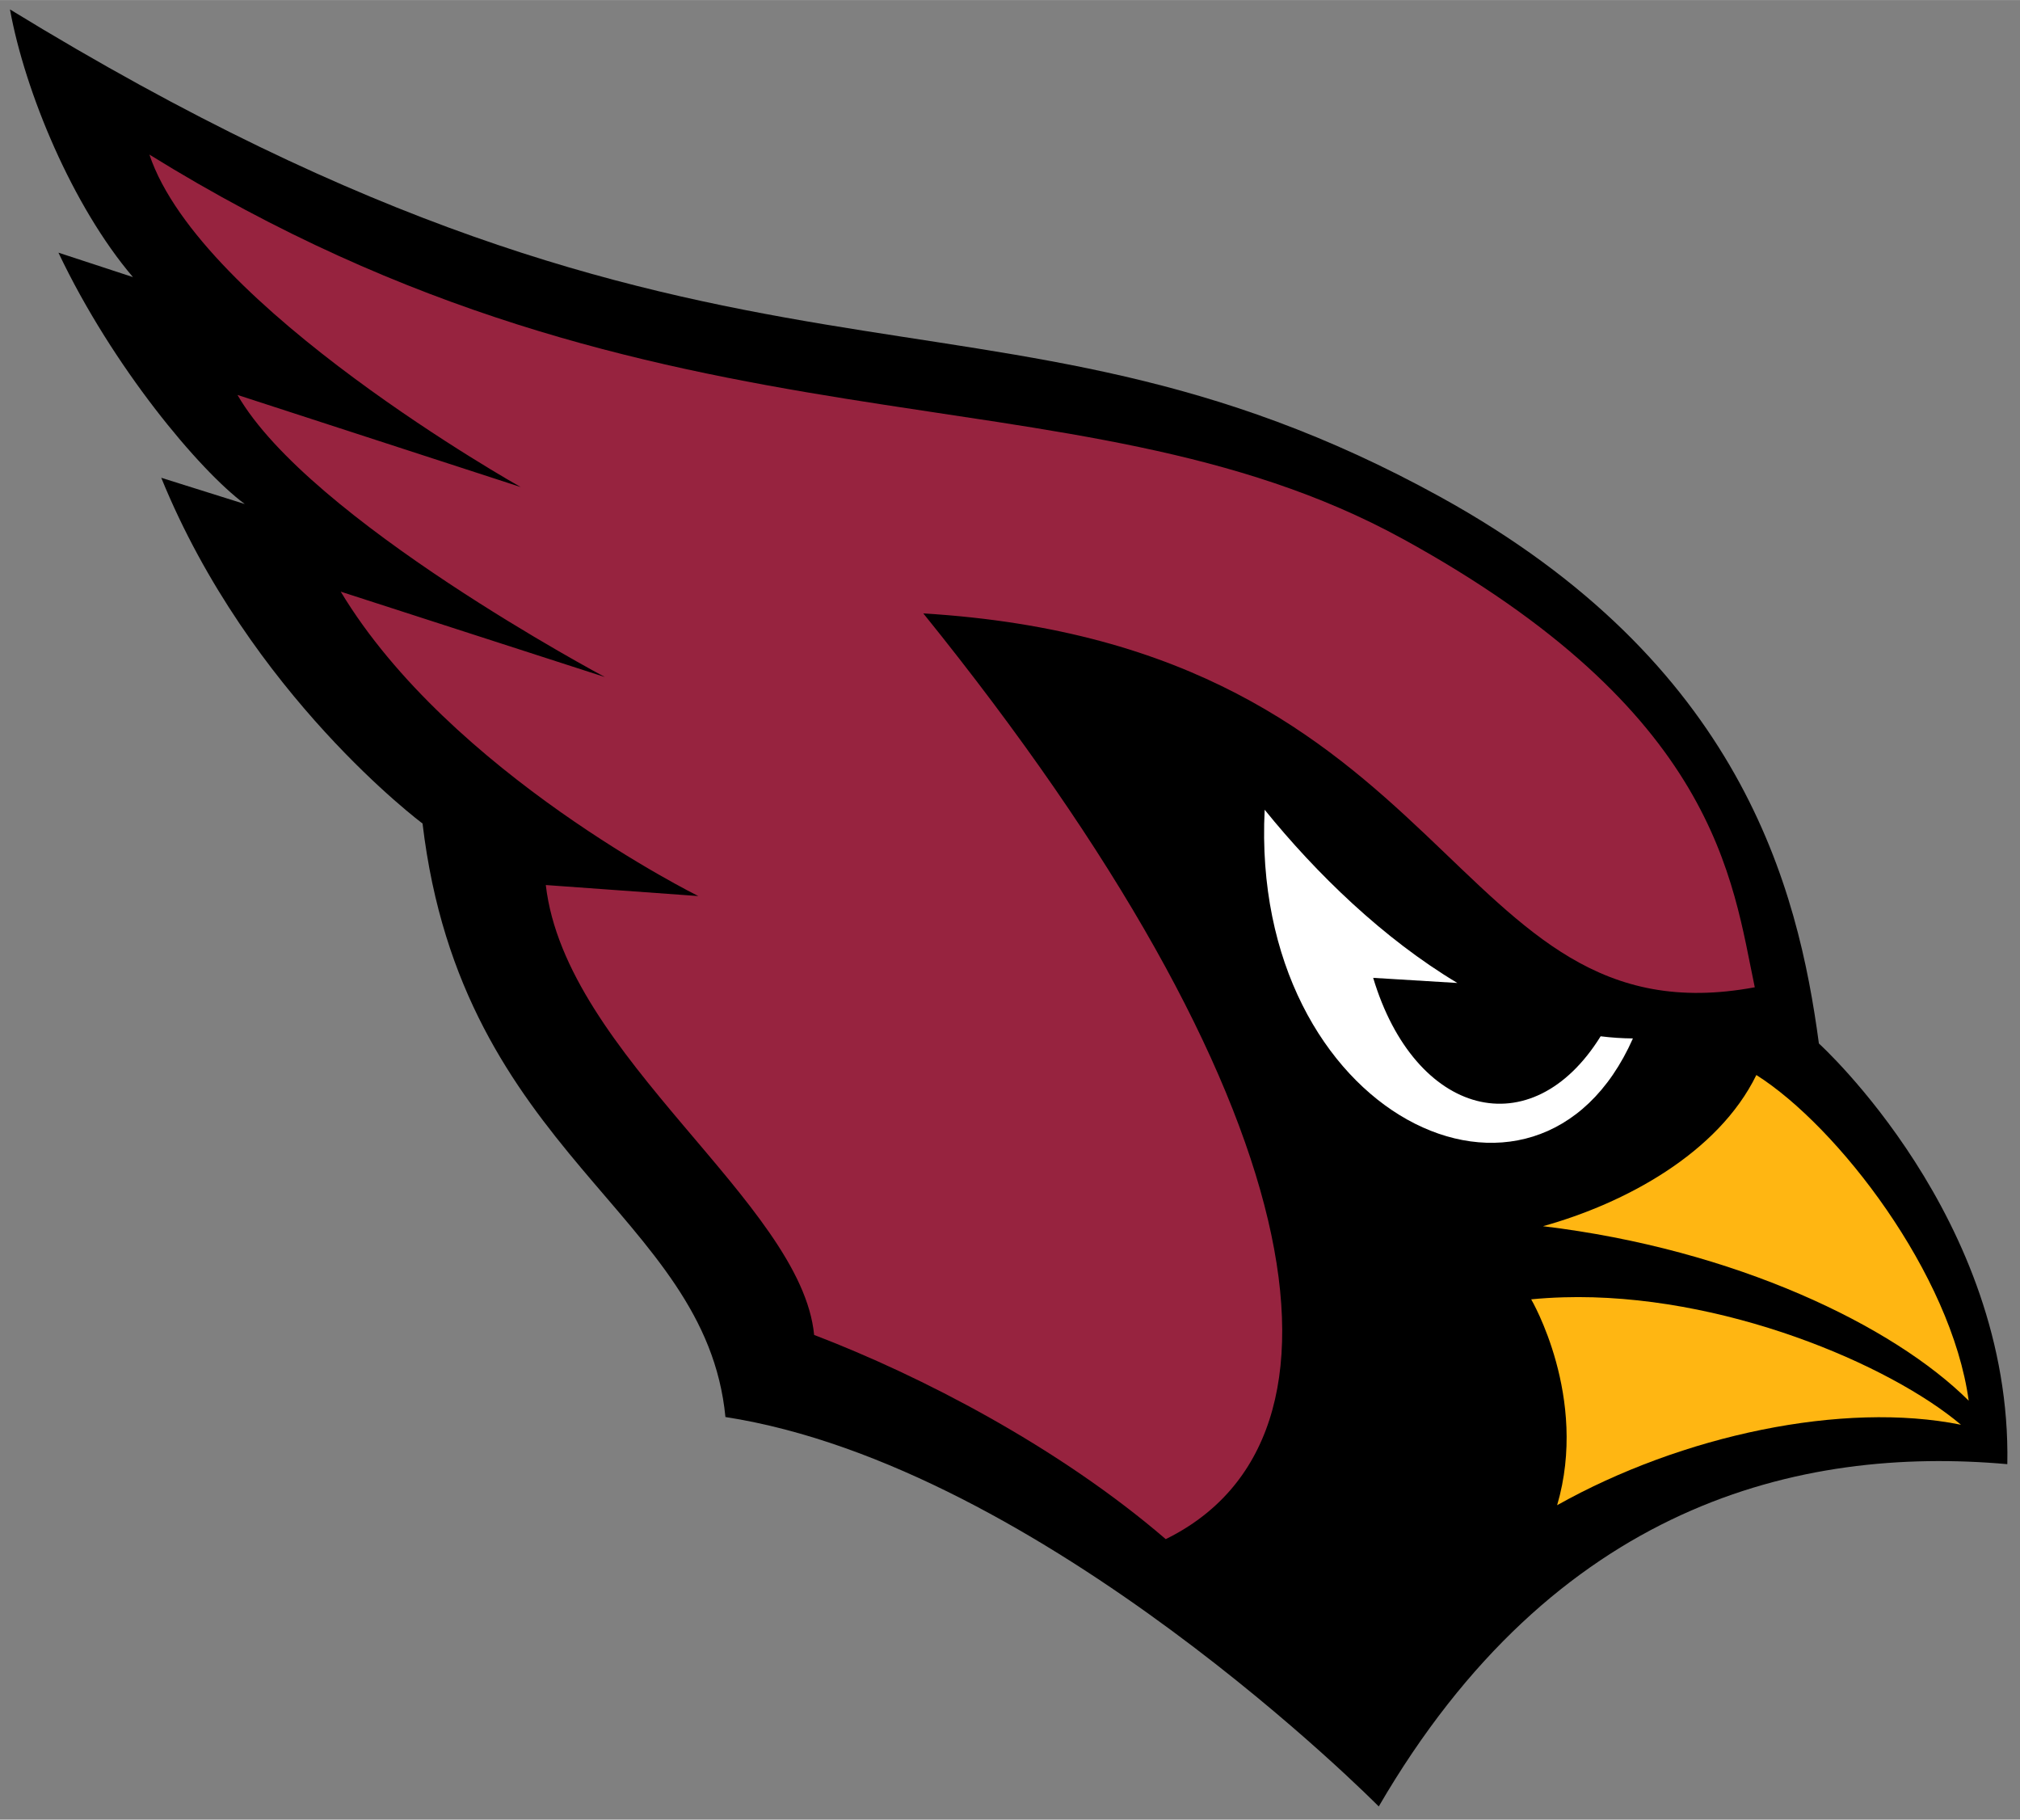
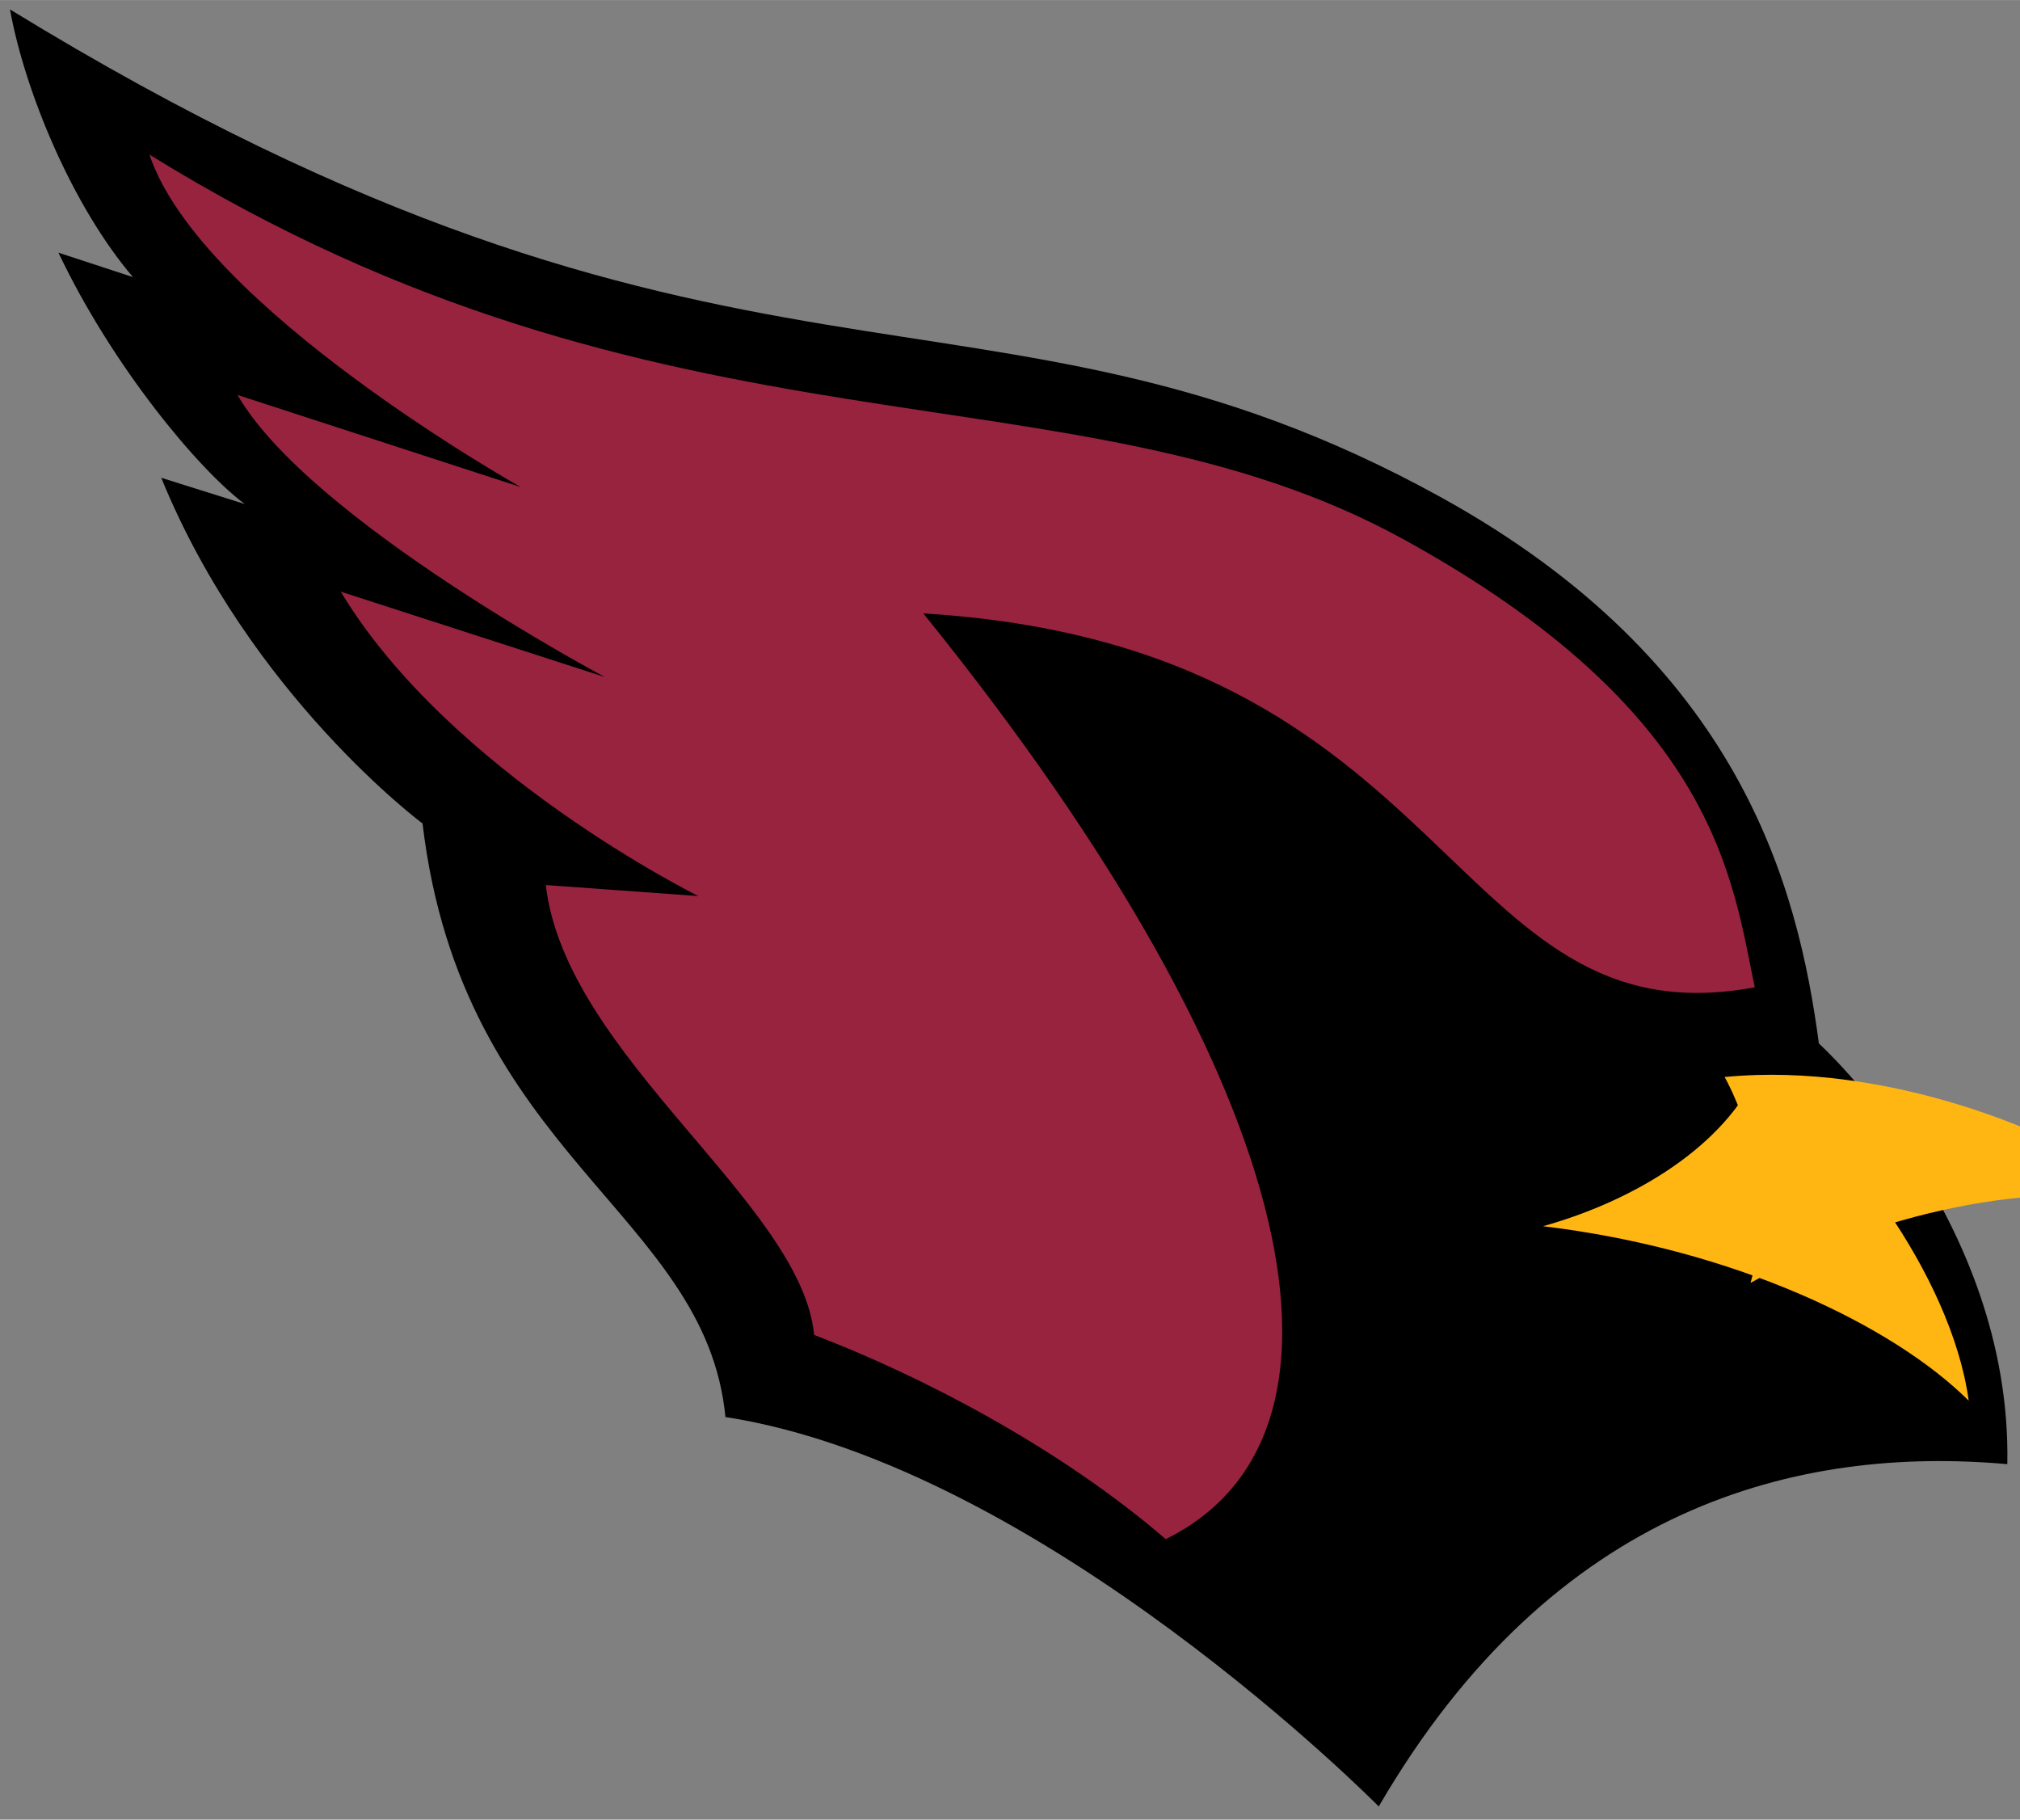
<svg xmlns="http://www.w3.org/2000/svg" xml:space="preserve" height="161.49" viewBox="0 0 179.312 161.487" width="179.31" version="1.1">
  <rect x="0" y="0" width="179.312" height="161.487" fill="#808080" stroke="none" />
  <g transform="matrix(1.25 0 0 -1.25 -294.47 573.03)">
    <g transform="translate(.705 .94)">
      <path d="m377.42 353.53c0.337 17.463-13.381 29.869-13.381 29.869-1.481 11.04-5.493 27.008-26.87 38.798-32.46 17.889-50.42 3.277-101.59 34.621 1.065-5.86 4.437-13.969 8.733-19.006l-5.291 1.735c3.846-8.106 10.006-15.459 13.231-17.846l-5.93 1.863c6.282-15.416 18.556-24.547 18.556-24.547 2.797-23.602 20.11-27.623 21.509-42.139 22.555-3.498 46.396-27.65 46.396-27.65 12.482 21.457 29.887 25.615 44.639 24.303" />
      <path d="m334.46 419.24c-23.516 12.889-52.256 4.52-88.979 27.271 3.638-10.872 26.368-23.605 26.368-23.605l-20.113 6.539c5.122-8.889 26.09-20.028 26.09-20.028l-18.758 6.062c7.769-12.904 25.395-21.613 25.395-21.613l-10.832 0.783c1.401-12.133 18.164-22.58 19.055-31.943 7.583-2.898 17.353-7.95 24.97-14.498 14.56 7.157 10.545 31.374-17.216 65.726 38.183-2.307 37.13-30.615 59.046-26.545-1.607 7.604-2.644 19.575-25.025 31.852" fill="#97233f" />
-       <path d="m348.54 383.91c-4.905-7.895-13.198-5.695-16.154 4.149l5.979-0.364c-5.242 3.136-10.003 7.751-13.684 12.298-1.083-21.747 19.382-31.509 26.151-16.236-0.765 0.006-1.53 0.058-2.292 0.153" fill="#fff" />
-       <path d="m165.46 107.45c-3.393 6.939-11.67 11.398-18.941 13.418 17.071 2.046 31.109 8.835 37.791 15.486-1.534-11.23-11.613-24.326-18.85-28.904zm-17.168 19.73c-0.944 0.028-1.885 0.086-2.82 0.178 0 0 5.114 8.694 2.303 18.271 11.1-6.231 25.402-9.248 35.848-7.141-6.265-5.3-21.166-11.732-35.33-11.309z" transform="matrix(.8 0 0 -.8 227.23 467.12)" fill="#ffb612" />
+       <path d="m165.46 107.45c-3.393 6.939-11.67 11.398-18.941 13.418 17.071 2.046 31.109 8.835 37.791 15.486-1.534-11.23-11.613-24.326-18.85-28.904zc-0.944 0.028-1.885 0.086-2.82 0.178 0 0 5.114 8.694 2.303 18.271 11.1-6.231 25.402-9.248 35.848-7.141-6.265-5.3-21.166-11.732-35.33-11.309z" transform="matrix(.8 0 0 -.8 227.23 467.12)" fill="#ffb612" />
    </g>
  </g>
</svg>